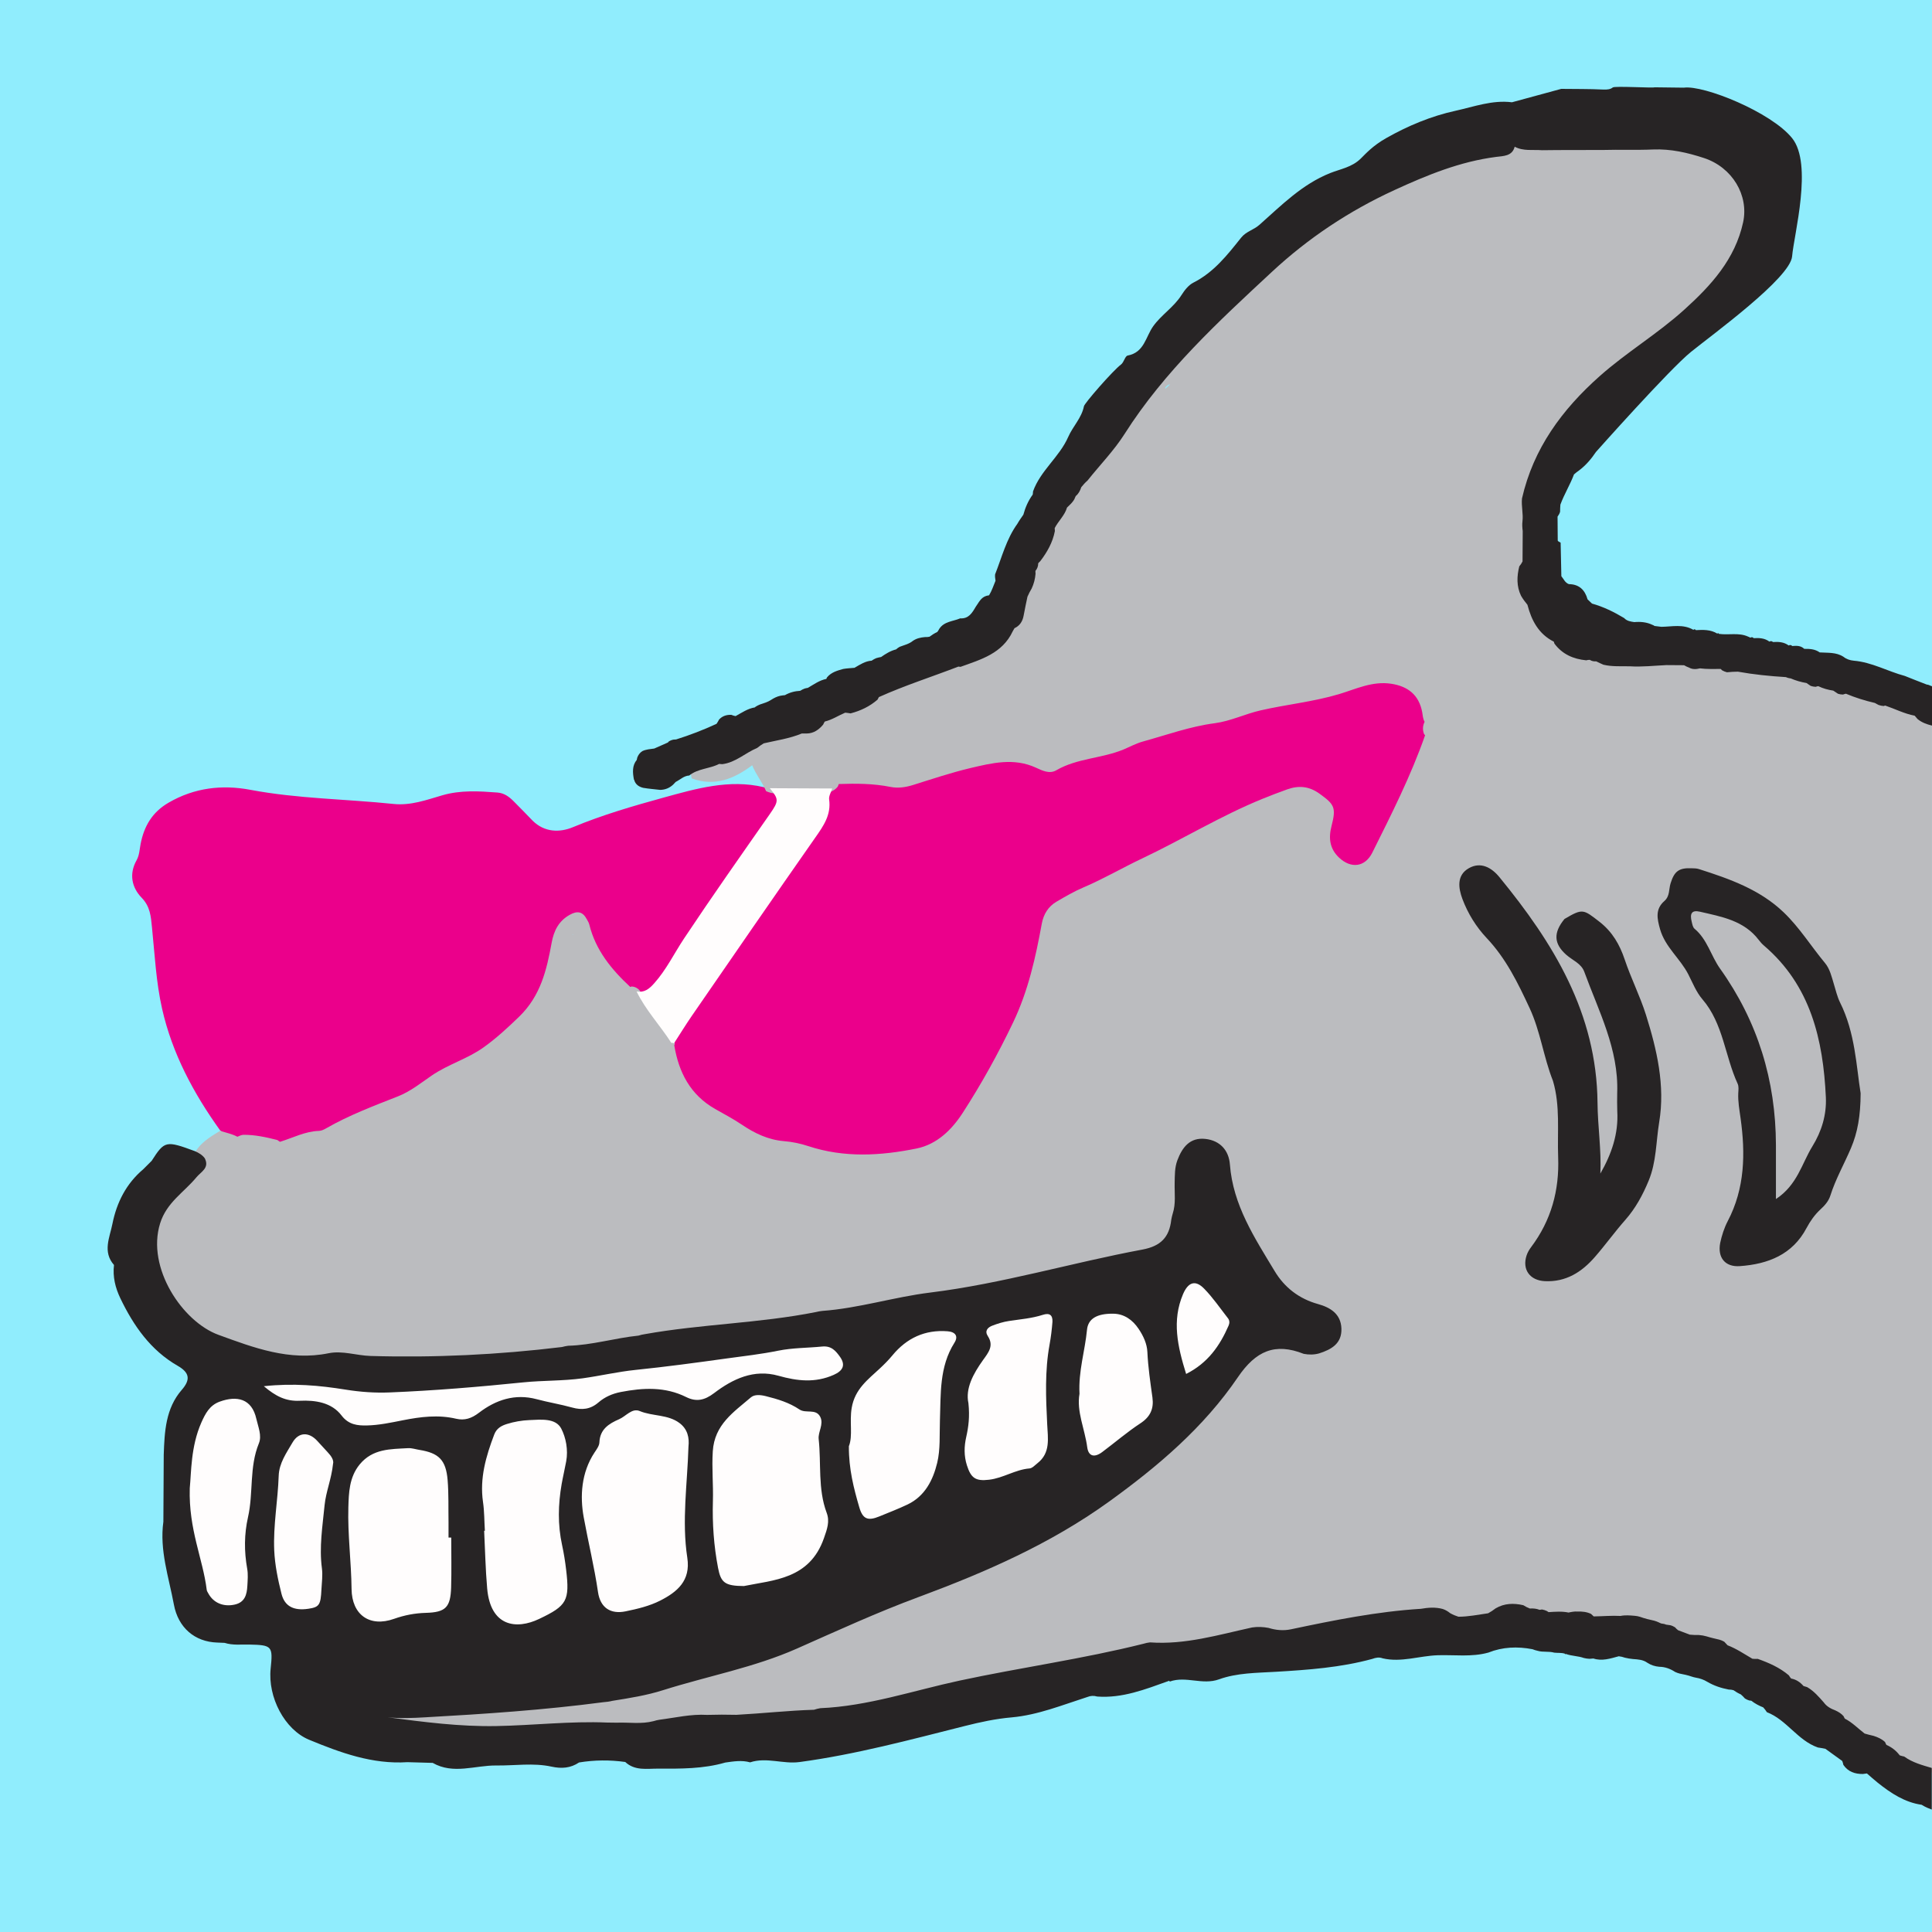
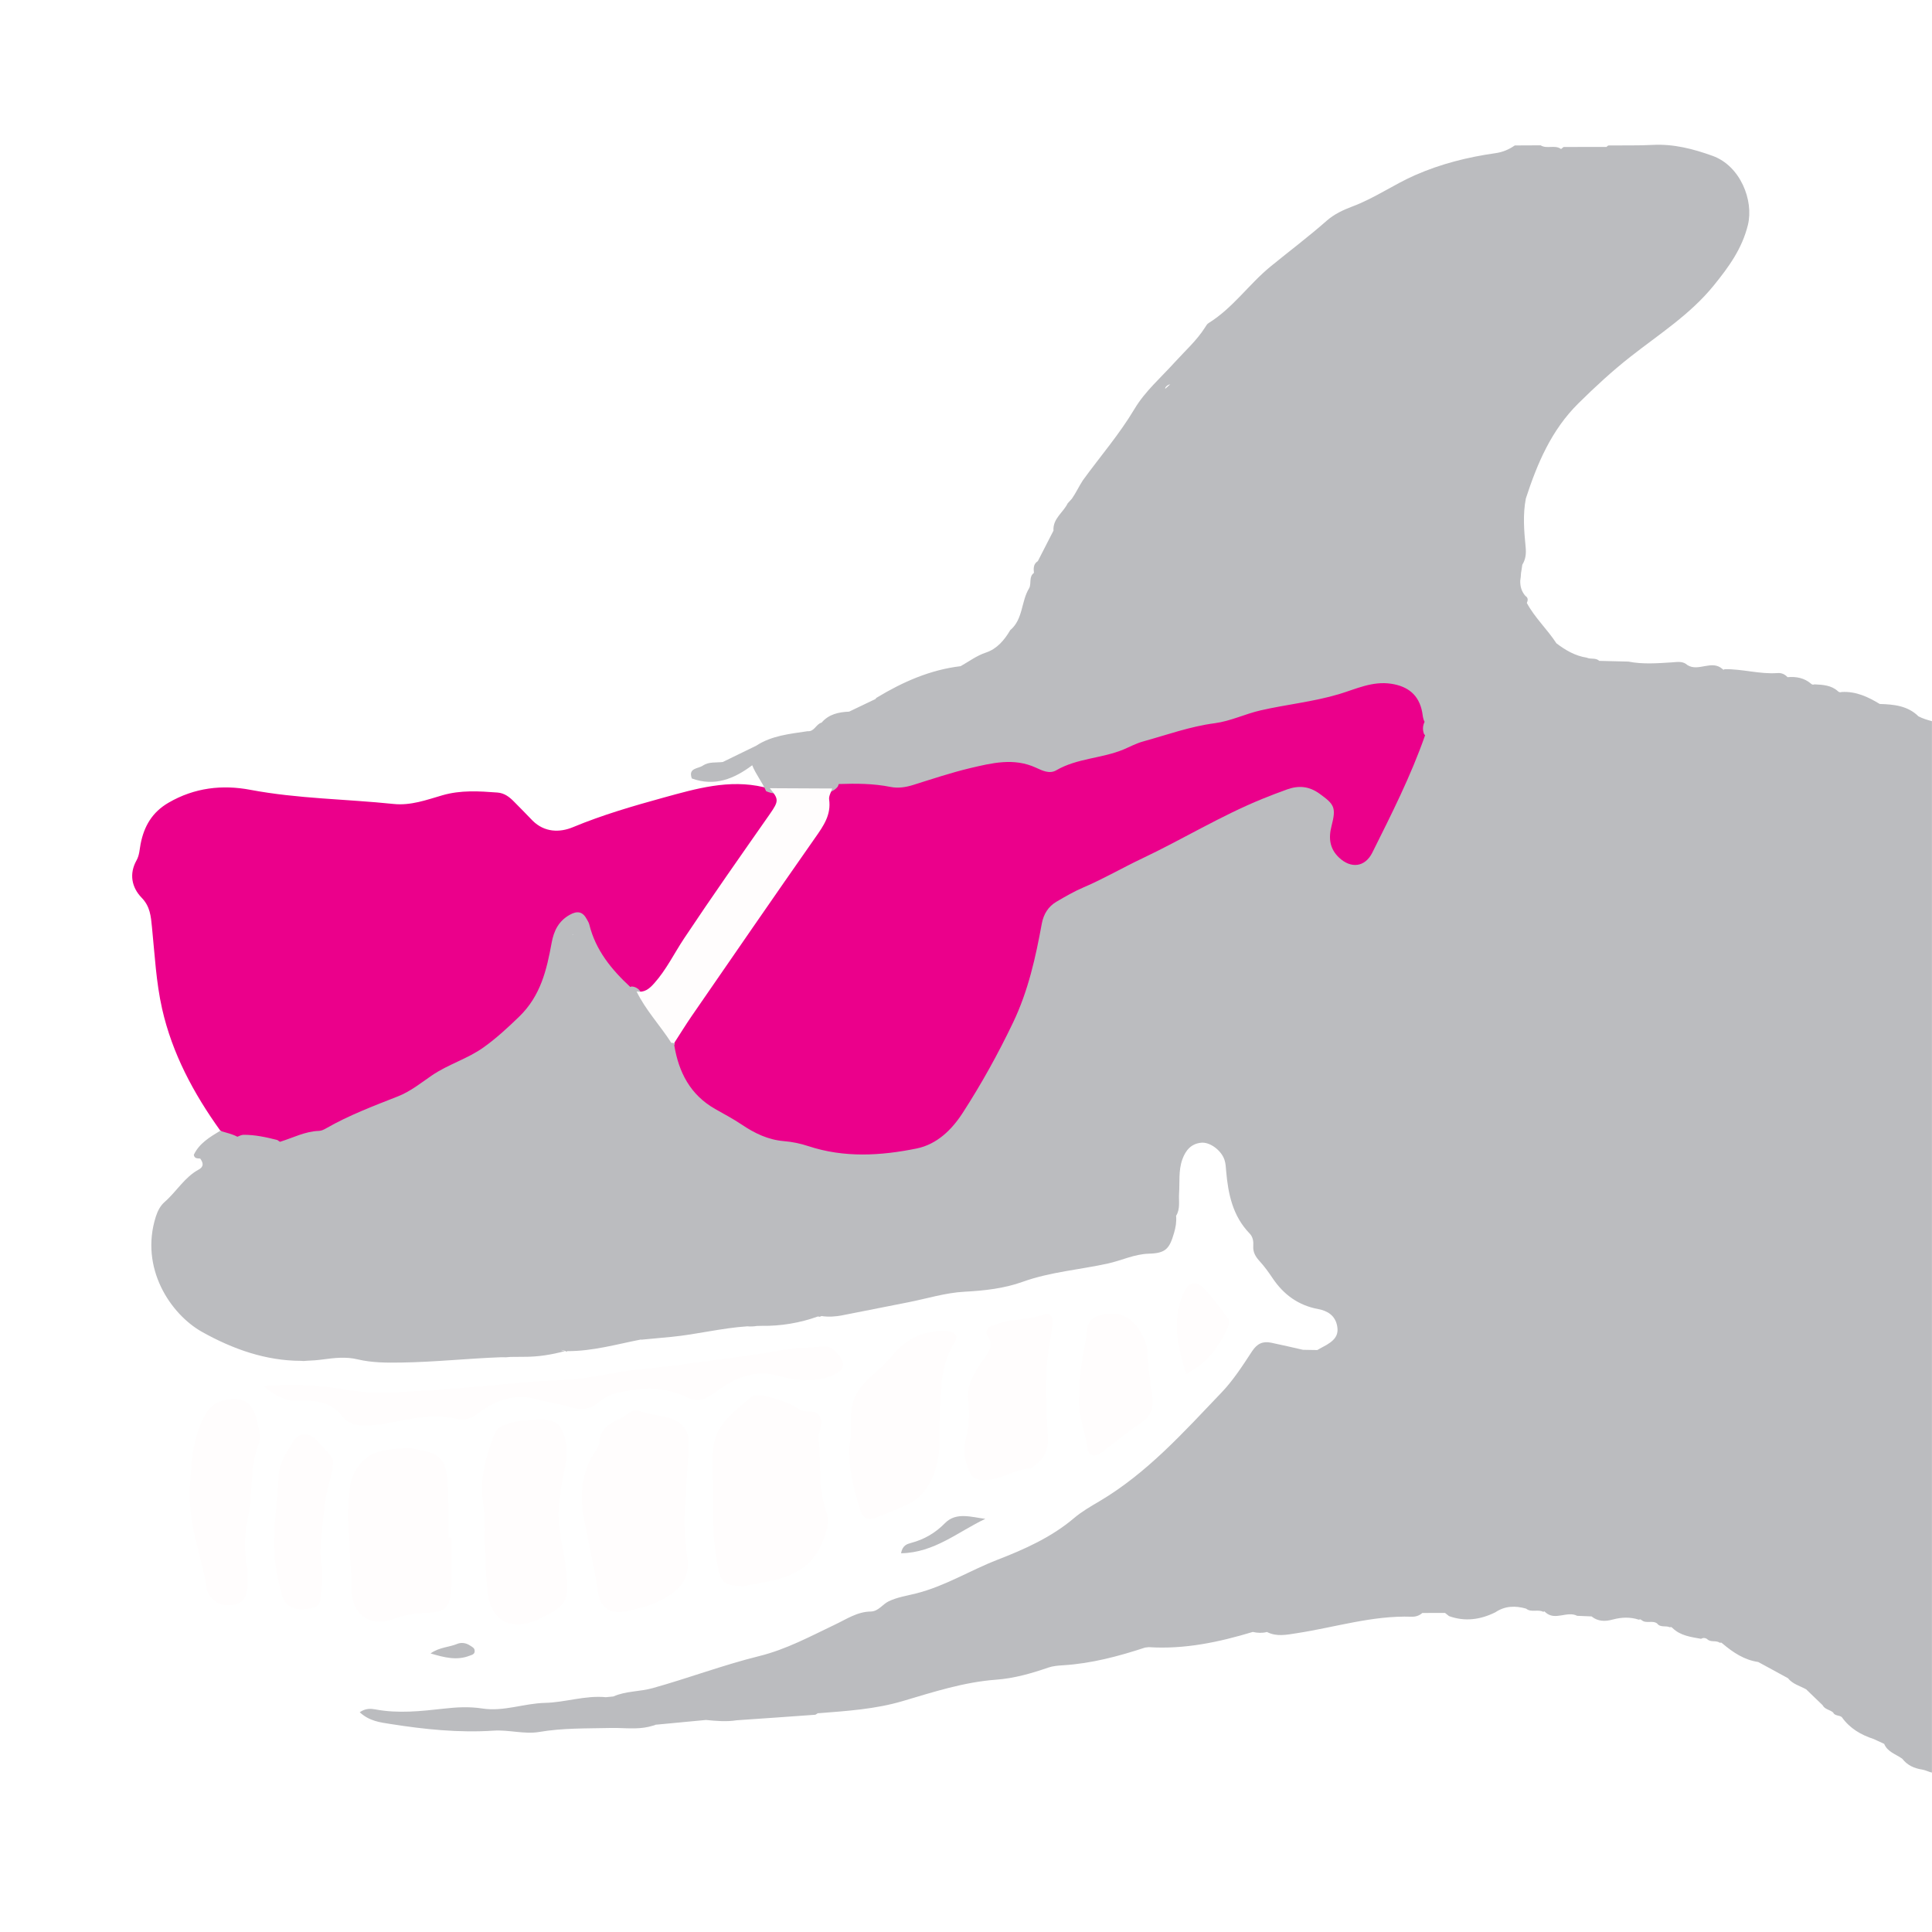
<svg xmlns="http://www.w3.org/2000/svg" version="1.1" id="Layer_1" x="0px" y="0px" width="32px" height="32px" viewBox="0 0 32 32" enable-background="new 0 0 32 32" xml:space="preserve">
-   <path fill="#90EDFD" d="M32,32H0V0h32V32z" />
  <path fill="#EB008B" d="M12.518,13.961c-0.537,0.721-1.019,1.479-1.51,2.231c-0.099,0.151-0.195,0.387-0.464,0.231  c-0.013-0.033-0.039-0.045-0.072-0.048c-0.405-0.125-0.523-0.496-0.705-0.815c-0.068-0.119-0.05-0.338-0.251-0.319  c-0.198,0.019-0.266,0.206-0.289,0.376c-0.096,0.715-0.442,1.277-1.023,1.694c-0.337,0.242-0.733,0.381-1.082,0.607  c-0.69,0.446-1.445,0.755-2.232,0.984C4.8,18.93,4.71,18.977,4.615,18.916c-0.21-0.02-0.42-0.04-0.631-0.06  c-0.115-0.022-0.245-0.002-0.322-0.123c0,0-0.013-0.006-0.013-0.006c-0.442-0.615-0.797-1.278-0.964-2.018  c-0.1-0.441-0.122-0.9-0.168-1.352c-0.018-0.18-0.029-0.342-0.172-0.489c-0.164-0.17-0.209-0.394-0.084-0.617  c0.049-0.088,0.05-0.18,0.068-0.273c0.057-0.291,0.189-0.524,0.463-0.683c0.43-0.25,0.891-0.301,1.355-0.213  c0.785,0.148,1.581,0.152,2.371,0.234c0.284,0.03,0.546-0.067,0.807-0.143c0.305-0.089,0.608-0.069,0.915-0.046  c0.115,0.009,0.197,0.073,0.272,0.149c0.105,0.105,0.208,0.212,0.311,0.318c0.196,0.194,0.447,0.198,0.666,0.107  c0.49-0.204,1-0.352,1.505-0.491c0.531-0.146,1.084-0.308,1.655-0.172c0.033,0.007,0.066,0.014,0.099,0.021  c0.219,0.07,0.203,0.215,0.113,0.374C12.759,13.613,12.644,13.793,12.518,13.961z M23.609,12.158c0-0.062,0-0.124,0-0.186  c0.048-0.415-0.156-0.679-0.562-0.721c-0.192-0.02-0.38,0.005-0.567,0.057c-0.275,0.077-0.552,0.147-0.834,0.205  c-0.954,0.198-1.913,0.391-2.829,0.726c-0.43,0.157-0.889,0.206-1.303,0.406c-0.1,0.048-0.213,0.031-0.311-0.012  c-0.397-0.174-0.795-0.085-1.185,0.009c-0.257,0.062-0.512,0.14-0.763,0.226c-0.203,0.07-0.402,0.086-0.622,0.064  c-0.252-0.026-0.517-0.023-0.77,0.052c-0.026,0.025-0.052,0.05-0.079,0.076c-0.043,0.031-0.097,0.062-0.098,0.118  c-0.009,0.4-0.268,0.675-0.474,0.979c-0.622,0.918-1.26,1.825-1.894,2.736c-0.084,0.121-0.178,0.24-0.164,0.402  c-0.06,0.428,0.157,0.767,0.455,0.993c0.982,0.742,2.105,1.012,3.329,0.861c0.451-0.056,0.82-0.273,1.055-0.645  c0.55-0.871,1.113-1.748,1.262-2.795c0.074-0.521,0.351-0.792,0.813-0.991c0.651-0.28,1.282-0.608,1.9-0.96  c0.442-0.251,0.909-0.467,1.401-0.605c0.387-0.109,0.646,0.129,0.605,0.527c-0.011,0.106-0.029,0.212,0.007,0.316  c0.067,0.189,0.173,0.35,0.384,0.388c0.187,0.034,0.336-0.056,0.427-0.216c0.303-0.536,0.528-1.109,0.788-1.665  C23.63,12.394,23.649,12.277,23.609,12.158z" />
  <path fill="#BBBCBF" d="M3.349,22.062c0.513,0.286,1.054,0.477,1.64,0.478c0.027,0.004,0.055,0.004,0.084-0.001  c0.092-0.003,0.186-0.01,0.28-0.023c0.186-0.025,0.379-0.047,0.569-0.001c0.24,0.057,0.484,0.057,0.727,0.053  C7.201,22.56,7.75,22.5,8.302,22.48c0.052,0.003,0.103,0.001,0.154-0.005c0.074-0.001,0.148-0.002,0.222-0.002  c0.23,0.002,0.462-0.035,0.687-0.097c-0.028,0-0.052-0.006-0.073-0.017c0.024,0.004,0.049,0.01,0.073,0.017l0.015,0.013l0.017-0.01  c0.418,0.002,0.817-0.114,1.222-0.193c0,0.001-0.001,0.002-0.001,0.004c0.167-0.016,0.335-0.031,0.502-0.047  c0.422-0.041,0.833-0.147,1.259-0.175c0.049,0.005,0.102,0.003,0.156-0.006c0.029,0,0.058-0.002,0.087-0.002  c0.305,0.005,0.626-0.047,0.925-0.155l0.031,0.005l0.029-0.012c0.116,0.017,0.232,0.01,0.347-0.013  c0.363-0.071,0.726-0.143,1.089-0.215c0.311-0.061,0.62-0.159,0.933-0.175c0.331-0.018,0.653-0.053,0.962-0.164  c0.459-0.165,0.945-0.2,1.416-0.304c0.225-0.05,0.435-0.155,0.674-0.162c0.278-0.008,0.341-0.078,0.418-0.344  c0.027-0.092,0.043-0.185,0.034-0.282c0,0,0,0-0.001,0c0.073-0.115,0.042-0.245,0.05-0.369c0.013-0.189-0.012-0.381,0.054-0.566  c0.055-0.153,0.146-0.26,0.312-0.277c0.144-0.015,0.333,0.125,0.386,0.283c0.02,0.059,0.023,0.124,0.028,0.187  c0.033,0.381,0.109,0.745,0.389,1.034c0.056,0.058,0.065,0.133,0.06,0.208c-0.007,0.104,0.04,0.179,0.108,0.253  c0.078,0.086,0.147,0.181,0.211,0.277c0.184,0.275,0.429,0.453,0.759,0.514c0.152,0.028,0.279,0.107,0.311,0.277  c0.03,0.157-0.037,0.249-0.246,0.355c-0.028,0.014-0.055,0.031-0.082,0.046c-0.079-0.001-0.158-0.003-0.237-0.004  c-0.175-0.039-0.349-0.081-0.525-0.117c-0.137-0.029-0.233,0.011-0.318,0.14c-0.156,0.239-0.317,0.487-0.509,0.687  c-0.625,0.653-1.23,1.332-2.024,1.801c-0.139,0.082-0.289,0.168-0.416,0.276c-0.375,0.319-0.828,0.52-1.27,0.691  c-0.453,0.176-0.87,0.438-1.349,0.558c-0.149,0.037-0.308,0.061-0.452,0.13c-0.104,0.05-0.169,0.167-0.298,0.169  c-0.223,0.003-0.401,0.127-0.592,0.217c-0.41,0.195-0.804,0.41-1.258,0.522c-0.594,0.147-1.17,0.365-1.762,0.53  c-0.215,0.06-0.444,0.046-0.65,0.138v0c-0.041,0.004-0.083,0.008-0.124,0.012c-0.342-0.033-0.669,0.086-1.007,0.094  c-0.349,0.008-0.687,0.148-1.04,0.093c-0.213-0.033-0.422-0.022-0.633,0.002c-0.379,0.042-0.757,0.085-1.138,0.013  c-0.075-0.014-0.162-0.02-0.259,0.047c0.161,0.148,0.338,0.168,0.511,0.195c0.565,0.089,1.135,0.148,1.705,0.11  c0.257-0.017,0.51,0.063,0.755,0.022c0.39-0.067,0.78-0.057,1.17-0.066c0.042,0,0.085,0,0.128,0  c0.197,0.005,0.395,0.023,0.585-0.038c0.019-0.004,0.039-0.011,0.058-0.02c0,0.001,0,0.002,0,0.003  c0.274-0.026,0.549-0.052,0.823-0.078c0.17,0.017,0.34,0.032,0.51,0.005c0.432-0.03,0.863-0.059,1.295-0.091  c0.018-0.001,0.035-0.02,0.053-0.03c0,0.002,0,0.003-0.001,0.005c0.473-0.038,0.946-0.066,1.406-0.203  c0.506-0.15,1.011-0.314,1.543-0.353c0.297-0.022,0.581-0.103,0.862-0.2c0.078-0.027,0.166-0.034,0.249-0.039  c0.467-0.029,0.914-0.148,1.356-0.293c0.02-0.003,0.041-0.005,0.061-0.007c0.592,0.038,1.161-0.082,1.723-0.252  c0.078,0.018,0.157,0.021,0.235,0.001c0.161,0.082,0.325,0.046,0.493,0.02c0.634-0.097,1.253-0.296,1.905-0.273  c0.062,0.002,0.125-0.017,0.175-0.062c0.125,0,0.251-0.001,0.376-0.001c0.022,0.018,0.045,0.035,0.067,0.053  c0.265,0.095,0.519,0.059,0.766-0.063c0.16-0.108,0.332-0.112,0.51-0.061c0.085,0.069,0.195,0.006,0.284,0.053l0.019-0.008  l0.015,0.014c0.161,0.15,0.359-0.027,0.528,0.06c0.079,0.003,0.159,0.006,0.238,0.01c0.108,0.086,0.225,0.086,0.354,0.051  c0.141-0.038,0.286-0.044,0.429,0.003l0.025-0.006l0.022,0.014c0.077,0.064,0.183-0.005,0.26,0.058l-0.003-0.002  c0.054,0.071,0.142,0.03,0.208,0.061l0.026-0.003l0.02,0.016c0.132,0.129,0.305,0.148,0.473,0.179  c0.033-0.02,0.066-0.018,0.098,0.002c0.058,0.063,0.148,0.017,0.211,0.063l0.026-0.002l0.021,0.016  c0.174,0.147,0.359,0.271,0.591,0.305c0.164,0.089,0.328,0.179,0.492,0.268c0.078,0.099,0.199,0.127,0.302,0.185  c0.091,0.087,0.182,0.175,0.272,0.262c0.036,0.072,0.121,0.074,0.174,0.121c0.029,0.062,0.103,0.04,0.145,0.078  c0.132,0.186,0.316,0.293,0.528,0.362c0.058,0.027,0.116,0.053,0.173,0.08c0.055,0.135,0.194,0.17,0.299,0.246  c0.085,0.108,0.193,0.158,0.331,0.18c0.055,0.009,0.106,0.037,0.161,0.05V11.945c-0.076-0.021-0.152-0.043-0.223-0.08  c-0.179-0.177-0.408-0.198-0.641-0.205l0.006,0.004c-0.196-0.12-0.4-0.217-0.639-0.202c-0.022,0.008-0.042,0.004-0.06-0.013  c-0.111-0.101-0.25-0.107-0.389-0.114c-0.021,0.009-0.04,0.005-0.057-0.011c-0.113-0.097-0.246-0.12-0.389-0.108  c-0.044-0.049-0.101-0.073-0.164-0.068c-0.296,0.022-0.584-0.07-0.879-0.064l-0.018,0.01l-0.016-0.013  c-0.178-0.158-0.396,0.049-0.579-0.064c-0.078-0.072-0.167-0.052-0.262-0.046c-0.239,0.015-0.479,0.034-0.718-0.013  c-0.161-0.004-0.321-0.008-0.482-0.012c-0.059-0.056-0.141-0.022-0.207-0.053c-0.191-0.029-0.352-0.123-0.503-0.238  c-0.151-0.232-0.358-0.423-0.49-0.668c0.02-0.045,0.025-0.086-0.025-0.118c-0.068-0.08-0.086-0.164-0.084-0.251  c0.007-0.042,0.011-0.084,0.013-0.127c0.007-0.046,0.016-0.091,0.021-0.137c0.057-0.092,0.066-0.185,0.055-0.296  c-0.026-0.266-0.048-0.535,0.004-0.802c0.189-0.58,0.422-1.132,0.87-1.575c0.275-0.272,0.561-0.536,0.862-0.772  c0.478-0.376,0.992-0.701,1.382-1.183c0.247-0.305,0.467-0.606,0.564-1.001c0.099-0.405-0.125-0.977-0.584-1.143  c-0.318-0.115-0.645-0.2-0.992-0.182c-0.243,0.013-0.487,0.006-0.73,0.009c-0.016,0.004-0.027,0.013-0.035,0.025  c-0.016,0-0.032,0-0.048,0c-0.221,0-0.443-0.001-0.665,0.001c-0.015,0.012-0.029,0.024-0.044,0.036c0-0.002,0-0.003,0-0.005  c-0.102-0.072-0.232,0.006-0.335-0.059c-0.143,0.001-0.285,0.002-0.428,0.002c-0.097,0.067-0.2,0.111-0.32,0.128  c-0.459,0.065-0.903,0.176-1.331,0.364c-0.358,0.157-0.677,0.385-1.045,0.521c-0.147,0.055-0.299,0.128-0.415,0.23  c-0.301,0.265-0.621,0.506-0.931,0.759c-0.361,0.294-0.627,0.691-1.03,0.94c-0.026,0.016-0.043,0.047-0.06,0.074  c-0.138,0.217-0.33,0.387-0.501,0.576c-0.228,0.252-0.493,0.482-0.664,0.769c-0.252,0.423-0.571,0.791-0.857,1.185  c-0.065,0.099-0.114,0.208-0.182,0.305c-0.023,0.026-0.047,0.051-0.07,0.077c-0.074,0.153-0.249,0.254-0.235,0.452  c-0.086,0.168-0.172,0.337-0.259,0.505c-0.076,0.047-0.072,0.12-0.065,0.195c-0.088,0.065-0.038,0.173-0.078,0.252  c-0.136,0.218-0.098,0.514-0.314,0.696c-0.096,0.163-0.219,0.31-0.399,0.37c-0.158,0.052-0.284,0.149-0.423,0.227  c-0.505,0.06-0.959,0.261-1.389,0.521c-0.036,0.021,0.009-0.007-0.021,0.023c-0.146,0.07-0.291,0.139-0.437,0.209  c-0.173,0.007-0.336,0.042-0.456,0.182c-0.092,0.023-0.119,0.153-0.232,0.142c-0.294,0.045-0.593,0.071-0.852,0.241  c-0.184,0.09-0.368,0.18-0.552,0.269c-0.112,0.014-0.231-0.008-0.331,0.06c-0.079,0.054-0.247,0.036-0.182,0.213  c0.38,0.138,0.7,0.006,1-0.219c0.06,0.152,0.166,0.279,0.23,0.429c0.046,0.022,0.094,0.034,0.145,0.037  c0.306,0.005,0.613,0.034,0.918-0.024c0.049-0.018,0.09-0.046,0.123-0.087c0.007-0.013,0.012-0.028,0.018-0.044  c0.287-0.01,0.573-0.009,0.857,0.048c0.126,0.025,0.252,0.006,0.376-0.033c0.313-0.098,0.626-0.203,0.945-0.279  c0.358-0.084,0.721-0.175,1.087-0.007c0.102,0.047,0.224,0.109,0.336,0.044c0.346-0.202,0.755-0.195,1.117-0.346  c0.105-0.044,0.204-0.099,0.319-0.131c0.394-0.109,0.782-0.25,1.189-0.303c0.265-0.035,0.502-0.154,0.761-0.213  c0.432-0.099,0.875-0.142,1.302-0.27c0.279-0.084,0.548-0.218,0.86-0.171c0.281,0.042,0.461,0.188,0.514,0.47  c0.01,0.055,0.011,0.111,0.04,0.16c-0.002,0.003-0.003,0.006-0.004,0.009c-0.029,0.064-0.03,0.129-0.005,0.195  c0.006,0.006,0.011,0.013,0.017,0.019c-0.235,0.673-0.557,1.308-0.874,1.944c-0.121,0.242-0.353,0.269-0.551,0.083  c-0.156-0.148-0.177-0.323-0.124-0.526c0.08-0.308,0.043-0.357-0.198-0.532c-0.174-0.126-0.345-0.14-0.535-0.073  c-0.14,0.05-0.279,0.103-0.416,0.159c-0.687,0.28-1.32,0.669-1.989,0.986c-0.326,0.154-0.638,0.337-0.971,0.479  c-0.155,0.066-0.303,0.152-0.449,0.238c-0.135,0.079-0.212,0.206-0.241,0.359c-0.103,0.564-0.225,1.117-0.477,1.643  c-0.248,0.518-0.525,1.018-0.835,1.497c-0.179,0.276-0.424,0.519-0.763,0.588c-0.597,0.121-1.199,0.156-1.791-0.039  c-0.133-0.044-0.268-0.072-0.404-0.083c-0.264-0.022-0.487-0.13-0.702-0.275c-0.141-0.095-0.292-0.174-0.439-0.258  c-0.412-0.234-0.603-0.607-0.677-1.055c0.004-0.008,0.006-0.016,0.01-0.025c-0.143-0.332-0.398-0.59-0.589-0.89  c-0.034-0.035-0.075-0.056-0.125-0.059c-0.009,0.004-0.017,0.005-0.025,0.008c-0.31-0.288-0.573-0.607-0.678-1.033  c-0.007-0.03-0.025-0.058-0.04-0.086c-0.068-0.128-0.155-0.149-0.286-0.075c-0.185,0.104-0.262,0.267-0.298,0.462  c-0.082,0.449-0.181,0.877-0.536,1.222c-0.188,0.182-0.378,0.358-0.589,0.509c-0.265,0.191-0.586,0.28-0.861,0.468  c-0.178,0.122-0.354,0.265-0.562,0.346c-0.404,0.159-0.81,0.312-1.188,0.529c-0.036,0.021-0.078,0.041-0.118,0.042  c-0.231,0.007-0.432,0.116-0.646,0.181c-0.015-0.009-0.029-0.019-0.044-0.03c-0.186-0.047-0.372-0.088-0.565-0.086  c-0.031,0.003-0.063,0.017-0.096,0.032c-0.085-0.045-0.179-0.065-0.271-0.093c0,0.001,0,0.002,0,0.002  c-0.004-0.003-0.009-0.005-0.013-0.008c-0.172,0.104-0.346,0.206-0.438,0.398c0.01,0.065,0.061,0.059,0.106,0.062  c0.049,0.068,0.066,0.133-0.024,0.182c-0.237,0.128-0.369,0.367-0.566,0.538c-0.07,0.061-0.115,0.148-0.145,0.242  C2.311,21,2.822,21.767,3.349,22.062z M19.661,27.231c-0.001-0.002-0.002-0.003-0.003-0.005c0.002,0,0.004-0.001,0.006-0.001  C19.663,27.227,19.662,27.229,19.661,27.231z M19.3,6.44c0-0.003,0-0.006,0-0.01c0-0.02,0.038-0.053,0.064-0.06  c0.006-0.002,0.012-0.004,0.018-0.005C19.354,6.389,19.327,6.414,19.3,6.44z M9.486,15.471c0.002,0.004,0.004,0.007,0.005,0.01  c-0.003,0-0.006-0.001-0.01-0.001c0,0,0,0,0,0C9.483,15.477,9.484,15.474,9.486,15.471z M7.131,27.386  c0.151-0.106,0.307-0.101,0.442-0.158c0.067-0.028,0.146-0.017,0.212,0.027c0.034,0.023,0.076,0.038,0.077,0.089  c0.002,0.057-0.045,0.065-0.082,0.079C7.57,27.506,7.366,27.456,7.131,27.386z M16.32,25.157c-0.45,0.212-0.843,0.561-1.396,0.57  c0.024-0.132,0.1-0.153,0.165-0.171c0.219-0.058,0.402-0.164,0.564-0.329C15.836,25.041,16.085,25.127,16.32,25.157z" />
-   <path fill="#272425" d="M31.912,11.338c0.034,0.001,0.057,0.021,0.088,0.028v0.652c-0.086-0.021-0.169-0.05-0.24-0.109  c-0.016-0.019-0.031-0.037-0.047-0.055c-0.171-0.032-0.326-0.113-0.489-0.168c-0.008,0.003-0.016,0.005-0.024,0.008  c-0.029-0.002-0.058-0.008-0.086-0.018c-0.021-0.01-0.041-0.021-0.061-0.033c-0.164-0.038-0.324-0.088-0.479-0.153  c-0.016,0.003-0.032,0.008-0.048,0.014c-0.029,0-0.056-0.005-0.083-0.013c-0.026-0.017-0.052-0.035-0.078-0.052  c-0.087-0.013-0.17-0.036-0.249-0.074c-0.015,0.003-0.029,0.005-0.044,0.011c-0.028-0.001-0.056-0.007-0.082-0.016  c-0.023-0.015-0.046-0.031-0.069-0.047c-0.091-0.015-0.18-0.041-0.265-0.078c-0.002,0-0.003,0-0.005,0.001  c-0.025-0.003-0.049-0.011-0.072-0.021c-0.267-0.016-0.532-0.043-0.794-0.09c-0.06,0.001-0.121,0.003-0.181,0.01  c-0.028-0.007-0.055-0.018-0.08-0.032c-0.008-0.009-0.016-0.016-0.024-0.023c-0.115-0.001-0.23,0.005-0.343-0.01  c-0.062,0.015-0.123,0.02-0.182-0.013c-0.029-0.01-0.056-0.024-0.082-0.039c-0.004,0-0.007,0-0.011,0  c-0.093-0.001-0.186-0.001-0.278-0.002c-0.203,0.009-0.406,0.033-0.609,0.02c-0.146-0.003-0.293,0.008-0.437-0.026  c-0.041-0.016-0.08-0.038-0.12-0.056c-0.038,0.003-0.074-0.004-0.107-0.025c-0.019,0-0.038,0.002-0.058,0.008  c-0.213-0.021-0.396-0.1-0.527-0.277c-0.003-0.011-0.007-0.021-0.01-0.032c-0.25-0.126-0.369-0.349-0.437-0.611  c-0.039-0.047-0.075-0.096-0.106-0.149c-0.076-0.158-0.07-0.322-0.029-0.487c0.023-0.027,0.04-0.054,0.054-0.082  c0.001-0.167,0.002-0.335,0.003-0.502c-0.007-0.055-0.011-0.11-0.004-0.164c0.015-0.121-0.021-0.25-0.008-0.377  c0.189-0.829,0.663-1.472,1.288-2.027c0.445-0.395,0.959-0.701,1.398-1.098c0.441-0.398,0.844-0.835,0.977-1.451  c0.095-0.443-0.177-0.908-0.65-1.063c-0.272-0.089-0.549-0.153-0.842-0.141c-0.275,0.012-0.551,0-0.827,0.008  c-0.338,0.002-0.675-0.001-1.012,0.004c-0.152-0.012-0.31,0.019-0.453-0.058c-0.041,0.158-0.185,0.153-0.309,0.169  c-0.596,0.077-1.138,0.299-1.682,0.549c-0.751,0.345-1.427,0.795-2.026,1.351c-0.889,0.826-1.785,1.65-2.444,2.688  c-0.177,0.278-0.409,0.514-0.613,0.771c-0.039,0.034-0.073,0.072-0.105,0.112c-0.018,0.056-0.044,0.107-0.091,0.146  c-0.008,0.018-0.017,0.035-0.024,0.054c-0.022,0.038-0.051,0.07-0.083,0.1c-0.012,0.013-0.025,0.025-0.038,0.037  c-0.037,0.129-0.144,0.223-0.204,0.34c0,0.016,0.001,0.032,0.003,0.049c-0.036,0.188-0.128,0.35-0.243,0.5  c-0.013,0.011-0.023,0.022-0.033,0.034c0,0.047-0.015,0.089-0.046,0.126c0,0.015,0,0.031,0.002,0.047  c-0.007,0.085-0.028,0.167-0.064,0.244c-0.027,0.044-0.049,0.089-0.07,0.136c-0.022,0.104-0.044,0.207-0.063,0.311  c-0.018,0.103-0.068,0.172-0.152,0.211c-0.01,0.017-0.019,0.035-0.029,0.051c-0.172,0.368-0.526,0.467-0.865,0.589  c-0.012-0.002-0.024-0.003-0.035-0.004c-0.439,0.169-0.888,0.312-1.317,0.505c-0.008,0.013-0.015,0.027-0.022,0.042  c-0.13,0.113-0.281,0.185-0.447,0.228c-0.03-0.005-0.06-0.01-0.089-0.012c-0.113,0.048-0.217,0.118-0.338,0.147  c-0.01,0.016-0.019,0.032-0.027,0.051c-0.072,0.084-0.155,0.145-0.271,0.147c-0.028-0.001-0.055-0.001-0.083,0  c-0.202,0.084-0.418,0.114-0.63,0.163c-0.038,0.023-0.075,0.048-0.11,0.077c-0.196,0.081-0.356,0.241-0.577,0.268  c-0.018-0.002-0.035-0.003-0.052-0.004c-0.158,0.082-0.352,0.075-0.495,0.192c-0.088,0.004-0.15,0.069-0.224,0.106  c-0.015,0.015-0.03,0.031-0.045,0.047c-0.06,0.055-0.13,0.083-0.212,0.085c-0.094-0.011-0.188-0.018-0.282-0.034  c-0.067-0.017-0.12-0.05-0.145-0.118c-0.001-0.005-0.001-0.01-0.002-0.015l-0.005,0.002c-0.024-0.122-0.032-0.238,0.046-0.332  c0.003-0.013,0.006-0.026,0.008-0.038c0.017-0.045,0.044-0.082,0.086-0.108c0.06-0.028,0.129-0.033,0.196-0.042  c0.075-0.033,0.151-0.067,0.226-0.1c0.004-0.005,0.009-0.01,0.013-0.016c0.025-0.016,0.052-0.027,0.082-0.032  c0.013-0.001,0.026-0.001,0.039-0.002c0.229-0.072,0.453-0.158,0.671-0.259c0.015-0.022,0.029-0.045,0.042-0.071  c0.055-0.06,0.125-0.081,0.203-0.078c0.025,0.011,0.049,0.017,0.071,0.021c0.103-0.057,0.201-0.125,0.318-0.144  c0.005-0.004,0.009-0.008,0.014-0.012c0.023-0.015,0.048-0.027,0.073-0.037c0.063-0.021,0.127-0.039,0.183-0.076  c0.046-0.03,0.095-0.055,0.149-0.067c0.026-0.006,0.053-0.008,0.08-0.011c0.077-0.044,0.161-0.067,0.253-0.072  c0.023-0.016,0.049-0.028,0.075-0.038c0.017-0.005,0.034-0.008,0.052-0.011c0.099-0.057,0.192-0.126,0.306-0.148  c0.003-0.007,0.007-0.015,0.009-0.023c0.069-0.086,0.169-0.114,0.27-0.142c0.061-0.011,0.125-0.013,0.187-0.019  c0.09-0.052,0.178-0.112,0.285-0.118c0.001-0.001,0.001-0.001,0.002-0.002c0.023-0.016,0.048-0.03,0.073-0.04  c0.026-0.008,0.053-0.014,0.081-0.019c0.077-0.054,0.156-0.103,0.248-0.126c0.018-0.017,0.038-0.031,0.06-0.043  c0.075-0.029,0.155-0.046,0.219-0.099c0.06-0.041,0.128-0.056,0.199-0.062c0.027,0.001,0.052-0.001,0.076-0.006  c0.04-0.03,0.082-0.057,0.128-0.078c0.012-0.015,0.023-0.032,0.033-0.052c0.082-0.125,0.228-0.123,0.347-0.174  c0.14,0.009,0.198-0.091,0.256-0.19c0.051-0.07,0.086-0.158,0.182-0.184c0.015-0.002,0.028-0.005,0.04-0.008  c0.046-0.075,0.073-0.16,0.107-0.241c-0.006-0.037-0.011-0.073-0.007-0.106c0.112-0.283,0.186-0.584,0.368-0.836  c0.03-0.053,0.065-0.102,0.1-0.152c0.032-0.119,0.081-0.232,0.155-0.333c0.002-0.017,0.005-0.034,0.005-0.052  c0.123-0.346,0.437-0.57,0.583-0.903c0.076-0.174,0.221-0.313,0.26-0.506c-0.003-0.04,0.483-0.596,0.615-0.694  c0.048-0.036,0.066-0.14,0.11-0.148c0.277-0.052,0.297-0.311,0.423-0.486c0.135-0.189,0.342-0.316,0.469-0.517  c0.05-0.079,0.116-0.164,0.195-0.204c0.339-0.171,0.564-0.459,0.791-0.744c0.084-0.106,0.209-0.129,0.305-0.215  c0.362-0.321,0.706-0.671,1.17-0.856c0.173-0.069,0.361-0.096,0.508-0.241c0.081-0.08,0.198-0.212,0.42-0.338  c0.36-0.204,0.745-0.365,1.148-0.453c0.306-0.067,0.61-0.182,0.936-0.141l0.816-0.222c0.231,0.003,0.462,0,0.692,0.011  c0.073,0.004,0.126-0.005,0.161-0.034c0.025-0.028,0.69,0.012,0.69-0.003l0.488,0.006c0.332-0.045,1.446,0.405,1.793,0.836  c0.347,0.431,0.03,1.599,0,1.958c-0.03,0.359-1.317,1.293-1.673,1.581c-0.357,0.287-1.576,1.659-1.576,1.659  c-0.078,0.116-0.166,0.219-0.276,0.303c-0.032,0.022-0.061,0.045-0.088,0.069c-0.064,0.171-0.162,0.328-0.225,0.5  c-0.003,0.039-0.005,0.078-0.005,0.118c-0.008,0.028-0.022,0.054-0.039,0.077c-0.001,0.001-0.002,0.002-0.003,0.003  c0.001,0.132,0.002,0.265,0.003,0.397c0.002,0.003,0.003,0.007,0.005,0.01c0.014,0.008,0.029,0.017,0.043,0.025  c0.004,0.185,0.008,0.371,0.012,0.556c0,0,0,0,0,0c0.039,0.045,0.06,0.108,0.124,0.131c0.17,0.002,0.266,0.095,0.31,0.252  c0.024,0.023,0.049,0.046,0.073,0.07c0,0,0,0,0,0c0.19,0.053,0.365,0.139,0.533,0.24c0.045,0.049,0.106,0.058,0.168,0.067  c0.104-0.009,0.205,0,0.299,0.045c0.013,0.004,0.025,0.01,0.036,0.019c0.038,0.005,0.075,0.009,0.113,0.014  c0.178-0.002,0.36-0.049,0.529,0.049c0,0,0,0,0,0l0.024-0.01l0.02,0.016c0.122-0.007,0.243-0.01,0.353,0.057c0,0,0,0,0,0  l0.016-0.008l0.013,0.013c0.159,0.023,0.326-0.025,0.479,0.044c0.014,0.005,0.027,0.011,0.04,0.019c0,0,0,0,0,0  c0.021-0.013,0.039-0.01,0.056,0.008c0,0,0,0,0,0c0.092-0.006,0.182-0.001,0.26,0.057c0.021-0.012,0.041-0.01,0.059,0.007  c0.092-0.006,0.182-0.001,0.26,0.057c0,0,0,0,0,0c0.022-0.012,0.041-0.01,0.059,0.009h0c0.072-0.006,0.142-0.008,0.199,0.047  c0.09-0.001,0.179,0.003,0.256,0.059c0.134,0.009,0.272-0.006,0.393,0.072c0.05,0.04,0.108,0.059,0.17,0.065  c0.301,0.025,0.563,0.177,0.848,0.253C31.669,11.244,31.791,11.291,31.912,11.338z M1.993,21.503  c0.219,0.456,0.501,0.861,0.95,1.119c0.193,0.111,0.219,0.225,0.068,0.398c-0.268,0.308-0.286,0.692-0.299,1.075  c-0.002,0.37-0.004,0.74-0.006,1.109c-0.066,0.473,0.09,0.919,0.174,1.372c0.071,0.384,0.346,0.618,0.718,0.63  c0.041,0.002,0.081,0.003,0.122,0.005c0.134,0.043,0.273,0.025,0.41,0.028c0.375,0.008,0.392,0.026,0.353,0.397  c-0.05,0.475,0.231,1.012,0.637,1.18c0.521,0.215,1.049,0.409,1.629,0.371c0.139,0.004,0.278,0.008,0.418,0.012  c0.342,0.196,0.703,0.039,1.053,0.043c0.305,0.004,0.612-0.047,0.915,0.019c0.165,0.036,0.315,0.026,0.456-0.069  c0.255-0.042,0.51-0.044,0.765-0.008c0.159,0.149,0.358,0.109,0.545,0.11c0.374,0.002,0.749,0.005,1.113-0.101  c0.136-0.019,0.273-0.042,0.41-0.003c0.273-0.09,0.547,0.032,0.819-0.005c0.928-0.125,1.831-0.369,2.737-0.597  c0.258-0.065,0.511-0.12,0.778-0.143c0.433-0.039,0.839-0.205,1.251-0.337c0.054-0.022,0.108-0.025,0.164-0.008  c0.417,0.031,0.795-0.119,1.176-0.255l0.016-0.007l0.01,0.014c0.267-0.097,0.54,0.063,0.816-0.037  c0.299-0.108,0.623-0.106,0.942-0.125c0.536-0.032,1.073-0.07,1.595-0.213c0.057-0.021,0.114-0.033,0.173-0.01  c0.307,0.072,0.608-0.041,0.913-0.051c0.276-0.009,0.562,0.033,0.838-0.044c0.238-0.095,0.482-0.103,0.73-0.056  c0.029,0.011,0.058,0.021,0.088,0.027c0.089,0.026,0.183,0.004,0.272,0.03c0.058,0.007,0.117-0.001,0.174,0.016  c0.003,0.003,0.007,0.007,0.01,0.01c0.004-0.002,0.007-0.002,0.011-0.004c0.096,0.035,0.202,0.032,0.298,0.067  c0.03,0.007,0.061,0.012,0.092,0.013c0.022-0.001,0.044-0.003,0.065-0.005c0.141,0.047,0.28,0.001,0.42-0.037  c0.034,0.004,0.068,0.011,0.103,0.024c0.043,0.011,0.087,0.017,0.132,0.022c0.084,0.006,0.168,0.01,0.239,0.062  c0.06,0.039,0.126,0.06,0.197,0.066c0.097,0.001,0.183,0.034,0.263,0.086c0.025,0.011,0.05,0.021,0.076,0.027  c0.065,0.013,0.131,0.026,0.193,0.048c0.025,0.008,0.051,0.016,0.077,0.02c0.066,0.011,0.129,0.033,0.186,0.068  c0.11,0.065,0.229,0.104,0.354,0.128c0.029,0,0.055,0.004,0.08,0.011c0.038,0.027,0.079,0.051,0.122,0.07  c0.024,0.02,0.046,0.043,0.067,0.067c0.023,0.015,0.048,0.026,0.074,0.034c0.012,0,0.022,0.002,0.033,0.004  c0.06,0.047,0.127,0.082,0.197,0.11c0.022,0.024,0.042,0.051,0.06,0.079c0.329,0.127,0.509,0.468,0.845,0.585  c0.042,0.006,0.084,0.013,0.125,0.022c0.093,0.067,0.186,0.134,0.278,0.201c0.008,0.02,0.014,0.041,0.019,0.065  c0.078,0.114,0.191,0.152,0.323,0.151c0.022-0.003,0.045-0.006,0.067-0.009c0.059,0.052,0.119,0.104,0.18,0.154  c0.218,0.174,0.447,0.325,0.727,0.365c0.006,0.003,0.011,0.006,0.017,0.01c0.025,0.015,0.05,0.029,0.077,0.04  c0.025,0.009,0.048,0.02,0.073,0.029v-0.689c-0.158-0.047-0.319-0.089-0.456-0.189c-0.026-0.005-0.051-0.012-0.075-0.02  c-0.058-0.077-0.131-0.134-0.22-0.173c-0.009-0.015-0.016-0.031-0.023-0.048c-0.055-0.051-0.121-0.08-0.191-0.102  c-0.05-0.011-0.1-0.024-0.147-0.038c-0.109-0.083-0.205-0.185-0.328-0.247c-0.007-0.014-0.015-0.026-0.021-0.041  c-0.037-0.043-0.084-0.071-0.135-0.095c-0.075-0.028-0.144-0.065-0.192-0.132c-0.083-0.094-0.165-0.19-0.276-0.254  c-0.021-0.006-0.041-0.012-0.06-0.018c-0.055-0.063-0.121-0.109-0.205-0.124c-0.014-0.016-0.027-0.033-0.038-0.053  c-0.151-0.129-0.33-0.207-0.515-0.273c-0.031,0.002-0.06,0.001-0.089-0.002c-0.135-0.079-0.265-0.167-0.411-0.223  c-0.019-0.019-0.037-0.039-0.055-0.059c-0.026-0.015-0.052-0.026-0.081-0.034c-0.07-0.017-0.141-0.032-0.21-0.054  c-0.042-0.012-0.085-0.02-0.128-0.023c-0.051,0-0.102,0-0.151-0.006c-0.065-0.024-0.13-0.049-0.194-0.073  c-0.018-0.014-0.036-0.03-0.052-0.049c-0.024-0.015-0.049-0.027-0.077-0.034c-0.024-0.003-0.048-0.006-0.071-0.01  c-0.024-0.011-0.049-0.016-0.076-0.018c-0.015-0.005-0.03-0.011-0.044-0.019c-0.024-0.011-0.049-0.021-0.075-0.028  c-0.081-0.017-0.161-0.037-0.238-0.065c-0.027-0.008-0.055-0.014-0.084-0.016c-0.079-0.007-0.161-0.014-0.237,0.002  c-0.147-0.008-0.296,0.006-0.444,0.008c-0.015-0.013-0.03-0.027-0.045-0.042c-0.071-0.034-0.147-0.041-0.224-0.039  c-0.049-0.003-0.099,0.006-0.148,0.017c-0.108-0.023-0.219-0.014-0.331-0.007c-0.009-0.006-0.018-0.011-0.027-0.018  c-0.026-0.013-0.054-0.021-0.082-0.026c-0.013,0.003-0.027,0.004-0.04,0.006c-0.051-0.021-0.106-0.025-0.161-0.022  c-0.038-0.014-0.074-0.033-0.109-0.055c-0.158-0.036-0.312-0.033-0.457,0.052c-0.041,0.032-0.083,0.059-0.125,0.082  c-0.164,0.023-0.326,0.057-0.492,0.057c-0.045-0.014-0.091-0.033-0.137-0.059c-0.037-0.03-0.078-0.055-0.125-0.07  c-0.12-0.032-0.24-0.023-0.36-0.002c-0.727,0.045-1.439,0.189-2.15,0.339c-0.126,0.027-0.251,0.015-0.374-0.023  c-0.09-0.017-0.181-0.021-0.272-0.007c-0.558,0.122-1.109,0.289-1.69,0.247c-0.036,0.004-0.071,0.011-0.106,0.022  c-1.008,0.253-2.038,0.394-3.052,0.612c-0.766,0.165-1.512,0.422-2.303,0.456c-0.035,0.006-0.07,0.014-0.104,0.026  c-0.43,0.013-0.857,0.061-1.286,0.084c-0.162-0.004-0.324-0.004-0.486,0.001c-0.267-0.016-0.525,0.047-0.787,0.08  c-0.034,0.006-0.068,0.013-0.101,0.024c-0.201,0.052-0.405,0.017-0.608,0.025c-0.052-0.001-0.104-0.002-0.156-0.002  c-0.615-0.026-1.227,0.047-1.841,0.058c-0.607,0.011-1.2-0.067-1.795-0.145c0.207,0.021,0.414,0.012,0.622,0  c0.984-0.055,1.968-0.121,2.946-0.25c0.052-0.004,0.103-0.01,0.153-0.023c0.283-0.045,0.567-0.09,0.84-0.177  c0.738-0.233,1.509-0.375,2.217-0.689c0.668-0.296,1.33-0.6,2.016-0.854c1.105-0.41,2.178-0.878,3.147-1.576  c0.817-0.589,1.575-1.234,2.14-2.065c0.297-0.436,0.614-0.574,1.09-0.386c0.085,0.016,0.169,0.016,0.253-0.007  c0.205-0.065,0.38-0.163,0.371-0.413c-0.009-0.242-0.183-0.348-0.388-0.405c-0.314-0.087-0.556-0.275-0.718-0.546  c-0.332-0.551-0.69-1.092-0.741-1.766c-0.018-0.234-0.163-0.396-0.406-0.423c-0.257-0.028-0.383,0.139-0.464,0.354  c-0.046,0.122-0.042,0.25-0.045,0.377c-0.004,0.169,0.022,0.34-0.032,0.506c-0.01,0.033-0.018,0.067-0.024,0.101  c-0.032,0.289-0.173,0.438-0.479,0.495c-1.175,0.219-2.324,0.565-3.515,0.712c-0.6,0.074-1.182,0.26-1.788,0.304  c-0.035,0.004-0.07,0.01-0.105,0.019c-0.936,0.186-1.895,0.198-2.834,0.366c-0.035,0.005-0.07,0.013-0.104,0.024  c-0.391,0.04-0.771,0.158-1.165,0.168c-0.034,0.005-0.068,0.011-0.102,0.021c-1.053,0.128-2.111,0.179-3.171,0.148  c-0.231-0.007-0.465-0.092-0.695-0.045c-0.65,0.132-1.235-0.09-1.824-0.305c-0.593-0.216-1.196-1.108-0.966-1.846  c0.108-0.348,0.396-0.514,0.601-0.763c0.077-0.093,0.22-0.154,0.139-0.315c-0.042-0.057-0.1-0.09-0.163-0.118  c-0.482-0.178-0.503-0.173-0.717,0.16c-0.046,0.046-0.093,0.093-0.139,0.139c-0.282,0.238-0.44,0.55-0.511,0.905  c-0.045,0.226-0.166,0.462,0.026,0.681C1.865,21.149,1.91,21.329,1.993,21.503z M25.285,20.794  c-0.077,0.234,0.055,0.414,0.302,0.426c0.35,0.017,0.611-0.15,0.828-0.399c0.174-0.199,0.329-0.416,0.504-0.614  c0.171-0.194,0.29-0.414,0.388-0.651c0.129-0.311,0.121-0.644,0.174-0.967c0.102-0.611-0.039-1.208-0.219-1.781  c-0.097-0.308-0.248-0.605-0.352-0.916c-0.082-0.244-0.203-0.457-0.416-0.623c-0.271-0.211-0.28-0.225-0.581-0.048  c-0.186,0.227-0.179,0.409,0.03,0.594c0.102,0.09,0.247,0.143,0.297,0.279c0.238,0.653,0.572,1.281,0.546,2.006  c-0.002,0.101-0.002,0.202,0.001,0.304c0.022,0.376-0.096,0.713-0.28,1.034c0.018-0.395-0.044-0.784-0.047-1.171  c-0.013-1.485-0.731-2.648-1.626-3.74c-0.129-0.157-0.308-0.259-0.505-0.147c-0.206,0.117-0.174,0.33-0.106,0.512  c0.09,0.239,0.226,0.459,0.401,0.645c0.32,0.338,0.518,0.745,0.711,1.16c0.18,0.387,0.231,0.813,0.387,1.206  c0.123,0.415,0.07,0.842,0.086,1.264c0.021,0.55-0.116,1.047-0.447,1.488C25.329,20.697,25.301,20.745,25.285,20.794z   M28.616,20.227c0.286-0.544,0.295-1.122,0.213-1.709c-0.019-0.137-0.044-0.271-0.038-0.41c0.003-0.053,0.011-0.113-0.01-0.158  c-0.212-0.459-0.237-0.995-0.583-1.398c-0.104-0.121-0.163-0.275-0.234-0.413c-0.135-0.264-0.383-0.451-0.468-0.748  c-0.05-0.176-0.082-0.333,0.071-0.467c0.093-0.081,0.072-0.195,0.103-0.293c0.062-0.2,0.138-0.258,0.345-0.25  c0.042,0.001,0.087,0.001,0.126,0.014c0.507,0.162,1.008,0.338,1.403,0.717c0.262,0.251,0.453,0.561,0.684,0.839  c0.082,0.099,0.11,0.228,0.147,0.35c0.031,0.101,0.055,0.207,0.101,0.301c0.254,0.507,0.27,1.063,0.342,1.506  c-0.002,0.38-0.051,0.65-0.16,0.908c-0.112,0.263-0.255,0.513-0.342,0.788c-0.03,0.094-0.095,0.165-0.166,0.23  c-0.094,0.088-0.166,0.19-0.227,0.304c-0.233,0.443-0.64,0.6-1.105,0.633c-0.245,0.018-0.373-0.142-0.326-0.385  C28.518,20.464,28.558,20.338,28.616,20.227z M29.415,18.964c0.001,0.285,0,0.569,0,0.896c0.355-0.234,0.427-0.585,0.602-0.87  c0.156-0.252,0.238-0.526,0.225-0.816c-0.045-0.956-0.252-1.851-1.025-2.512c-0.032-0.027-0.061-0.06-0.086-0.093  c-0.246-0.324-0.619-0.386-0.978-0.469c-0.131-0.03-0.168,0.031-0.133,0.167c0.01,0.041,0.018,0.092,0.047,0.116  c0.212,0.177,0.272,0.449,0.423,0.661C29.114,16.919,29.412,17.894,29.415,18.964z" />
  <path fill="#FFFDFD" d="M13.692,25.056c0.055,0.145,0.007,0.272-0.045,0.421c-0.238,0.682-0.836,0.692-1.326,0.793  c-0.316-0.002-0.381-0.057-0.428-0.302c-0.07-0.366-0.096-0.734-0.085-1.107c0.008-0.274-0.02-0.546-0.002-0.823  c0.028-0.445,0.348-0.65,0.631-0.893c0.06-0.051,0.156-0.043,0.245-0.021c0.197,0.049,0.39,0.107,0.559,0.221  c0.107,0.072,0.272-0.019,0.344,0.121c0.064,0.124-0.039,0.251-0.025,0.371C13.604,24.242,13.544,24.66,13.692,25.056z   M11.256,23.571c-0.195-0.147-0.446-0.11-0.661-0.2c-0.128-0.053-0.227,0.087-0.341,0.136c-0.168,0.073-0.317,0.165-0.326,0.383  c-0.002,0.058-0.047,0.117-0.082,0.17c-0.218,0.331-0.242,0.72-0.178,1.07c0.075,0.413,0.176,0.822,0.237,1.241  c0.038,0.258,0.208,0.369,0.456,0.318c0.196-0.04,0.397-0.088,0.574-0.178c0.279-0.142,0.507-0.328,0.449-0.709  c-0.094-0.612,0.001-1.225,0.019-1.838C11.42,23.811,11.388,23.671,11.256,23.571z M7.429,25.467c0-0.085,0.001-0.17,0-0.254  c-0.004-0.233,0.004-0.467-0.015-0.699c-0.028-0.332-0.145-0.447-0.466-0.499c-0.063-0.01-0.126-0.032-0.188-0.029  c-0.291,0.017-0.586,0.006-0.803,0.27c-0.174,0.213-0.18,0.472-0.187,0.709c-0.013,0.45,0.048,0.902,0.053,1.354  c0.005,0.427,0.299,0.638,0.704,0.494c0.172-0.061,0.344-0.094,0.527-0.099c0.327-0.009,0.408-0.091,0.418-0.422  c0.008-0.275,0.002-0.55,0.002-0.825C7.458,25.467,7.444,25.467,7.429,25.467z M9.31,25.592c-0.074-0.338-0.066-0.675-0.007-1.013  c0.022-0.125,0.052-0.249,0.075-0.375c0.035-0.19-0.005-0.394-0.082-0.542c-0.093-0.178-0.336-0.149-0.526-0.141  c-0.126,0.005-0.255,0.027-0.375,0.065c-0.085,0.027-0.168,0.067-0.209,0.174C8.049,24.121,7.943,24.483,8,24.877  c0.023,0.157,0.021,0.318,0.031,0.477c-0.004,0-0.008,0-0.012,0.001c0.016,0.318,0.022,0.637,0.05,0.954  c0.055,0.633,0.482,0.686,0.86,0.506C9.39,26.596,9.438,26.513,9.377,26C9.361,25.863,9.339,25.726,9.31,25.592z M13.615,22.303  c-0.242,0.024-0.485,0.02-0.727,0.069c-0.28,0.057-0.565,0.089-0.849,0.128c-0.503,0.07-1.006,0.138-1.512,0.19  c-0.293,0.03-0.582,0.098-0.876,0.139c-0.328,0.045-0.655,0.034-0.981,0.067c-0.736,0.075-1.474,0.137-2.214,0.167  c-0.244,0.01-0.486-0.007-0.729-0.046c-0.434-0.07-0.872-0.11-1.357-0.057c0.197,0.167,0.365,0.252,0.595,0.241  c0.255-0.012,0.527,0.026,0.693,0.245c0.119,0.156,0.27,0.167,0.419,0.164c0.199-0.004,0.399-0.047,0.596-0.086  c0.294-0.058,0.585-0.095,0.883-0.025c0.138,0.032,0.253-0.004,0.378-0.1c0.277-0.212,0.594-0.32,0.954-0.224  c0.194,0.052,0.394,0.084,0.588,0.138c0.164,0.046,0.304,0.03,0.436-0.084c0.105-0.091,0.231-0.146,0.37-0.173  c0.369-0.071,0.732-0.091,1.084,0.084c0.163,0.081,0.301,0.057,0.462-0.066c0.308-0.234,0.658-0.402,1.066-0.287  c0.309,0.087,0.607,0.122,0.915-0.015c0.149-0.066,0.2-0.158,0.108-0.293C13.843,22.374,13.77,22.287,13.615,22.303z M15.694,22.05  c-0.375-0.029-0.677,0.114-0.911,0.397c-0.066,0.08-0.135,0.149-0.211,0.22c-0.195,0.182-0.412,0.339-0.465,0.651  c-0.04,0.231,0.022,0.46-0.047,0.637c-0.002,0.378,0.081,0.697,0.173,1.012c0.057,0.196,0.143,0.227,0.331,0.15  c0.157-0.065,0.315-0.125,0.468-0.198c0.289-0.138,0.422-0.406,0.491-0.69c0.054-0.223,0.037-0.464,0.045-0.696  c0.016-0.443-0.013-0.893,0.241-1.294C15.876,22.133,15.826,22.06,15.694,22.05z M17.272,21.778  c-0.183,0.059-0.374,0.073-0.562,0.102c-0.093,0.014-0.186,0.043-0.274,0.077c-0.076,0.029-0.131,0.086-0.075,0.172  c0.106,0.162,0.009,0.275-0.079,0.398c-0.163,0.228-0.294,0.47-0.242,0.713c0.024,0.226,0.001,0.394-0.036,0.56  c-0.036,0.158-0.039,0.312,0.011,0.47c0.068,0.215,0.147,0.265,0.367,0.239c0.234-0.027,0.434-0.168,0.67-0.187  c0.046-0.004,0.089-0.053,0.131-0.086c0.22-0.172,0.173-0.412,0.162-0.643c-0.022-0.442-0.041-0.883,0.039-1.322  c0.023-0.125,0.038-0.251,0.048-0.378C17.437,21.782,17.384,21.741,17.272,21.778z M3.638,23.216  c-0.168,0.061-0.238,0.2-0.304,0.348c-0.175,0.397-0.165,0.825-0.191,1.086c-0.02,0.687,0.218,1.168,0.281,1.683  c0.002,0.02,0.016,0.039,0.026,0.058c0.085,0.158,0.249,0.226,0.433,0.187c0.172-0.036,0.206-0.165,0.214-0.311  c0.005-0.095,0.014-0.194-0.003-0.286c-0.051-0.286-0.05-0.57,0.014-0.853c0.091-0.402,0.018-0.827,0.18-1.222  c0.052-0.127-0.011-0.269-0.042-0.405C4.171,23.164,3.923,23.112,3.638,23.216z M19.004,22.392  c-0.006-0.134-0.066-0.265-0.145-0.382c-0.101-0.151-0.242-0.249-0.419-0.251c-0.277-0.004-0.419,0.087-0.436,0.268  c-0.033,0.347-0.144,0.685-0.124,1.058c-0.052,0.294,0.088,0.583,0.128,0.886c0.02,0.152,0.12,0.176,0.249,0.079  c0.211-0.158,0.412-0.331,0.631-0.475c0.166-0.108,0.225-0.244,0.2-0.428C19.053,22.896,19.016,22.646,19.004,22.392z M5.257,23.868  c-0.137-0.152-0.309-0.154-0.413,0.026c-0.099,0.171-0.221,0.339-0.228,0.551c-0.014,0.412-0.092,0.82-0.074,1.233  c0.011,0.244,0.061,0.484,0.12,0.719c0.053,0.213,0.208,0.285,0.447,0.249c0.178-0.027,0.203-0.062,0.215-0.32  c0.006-0.117,0.023-0.235,0.008-0.349c-0.047-0.352,0.01-0.696,0.044-1.045c0.022-0.224,0.113-0.43,0.14-0.685  c0.017-0.06-0.028-0.13-0.089-0.194C5.37,23.991,5.313,23.93,5.257,23.868z M20.34,21.836c-0.13-0.166-0.249-0.342-0.396-0.492  c-0.148-0.152-0.266-0.105-0.35,0.093c-0.186,0.44-0.09,0.862,0.052,1.32c0.36-0.181,0.558-0.467,0.703-0.8  C20.367,21.917,20.368,21.872,20.34,21.836z M11.143,17.273l0.021,0.007c0.098-0.151,0.192-0.305,0.294-0.453  c0.68-0.986,1.358-1.972,2.045-2.953c0.137-0.195,0.266-0.378,0.23-0.633c-0.008-0.057,0.033-0.12,0.051-0.181  c-0.345-0.002-0.689-0.003-1.034-0.005c0.151,0.184,0.152,0.211-0.001,0.431c-0.478,0.684-0.958,1.365-1.42,2.06  c-0.163,0.246-0.292,0.514-0.491,0.738c-0.085,0.096-0.164,0.16-0.294,0.138c0.151,0.311,0.391,0.563,0.575,0.851  C11.12,17.274,11.143,17.273,11.143,17.273z" />
</svg>